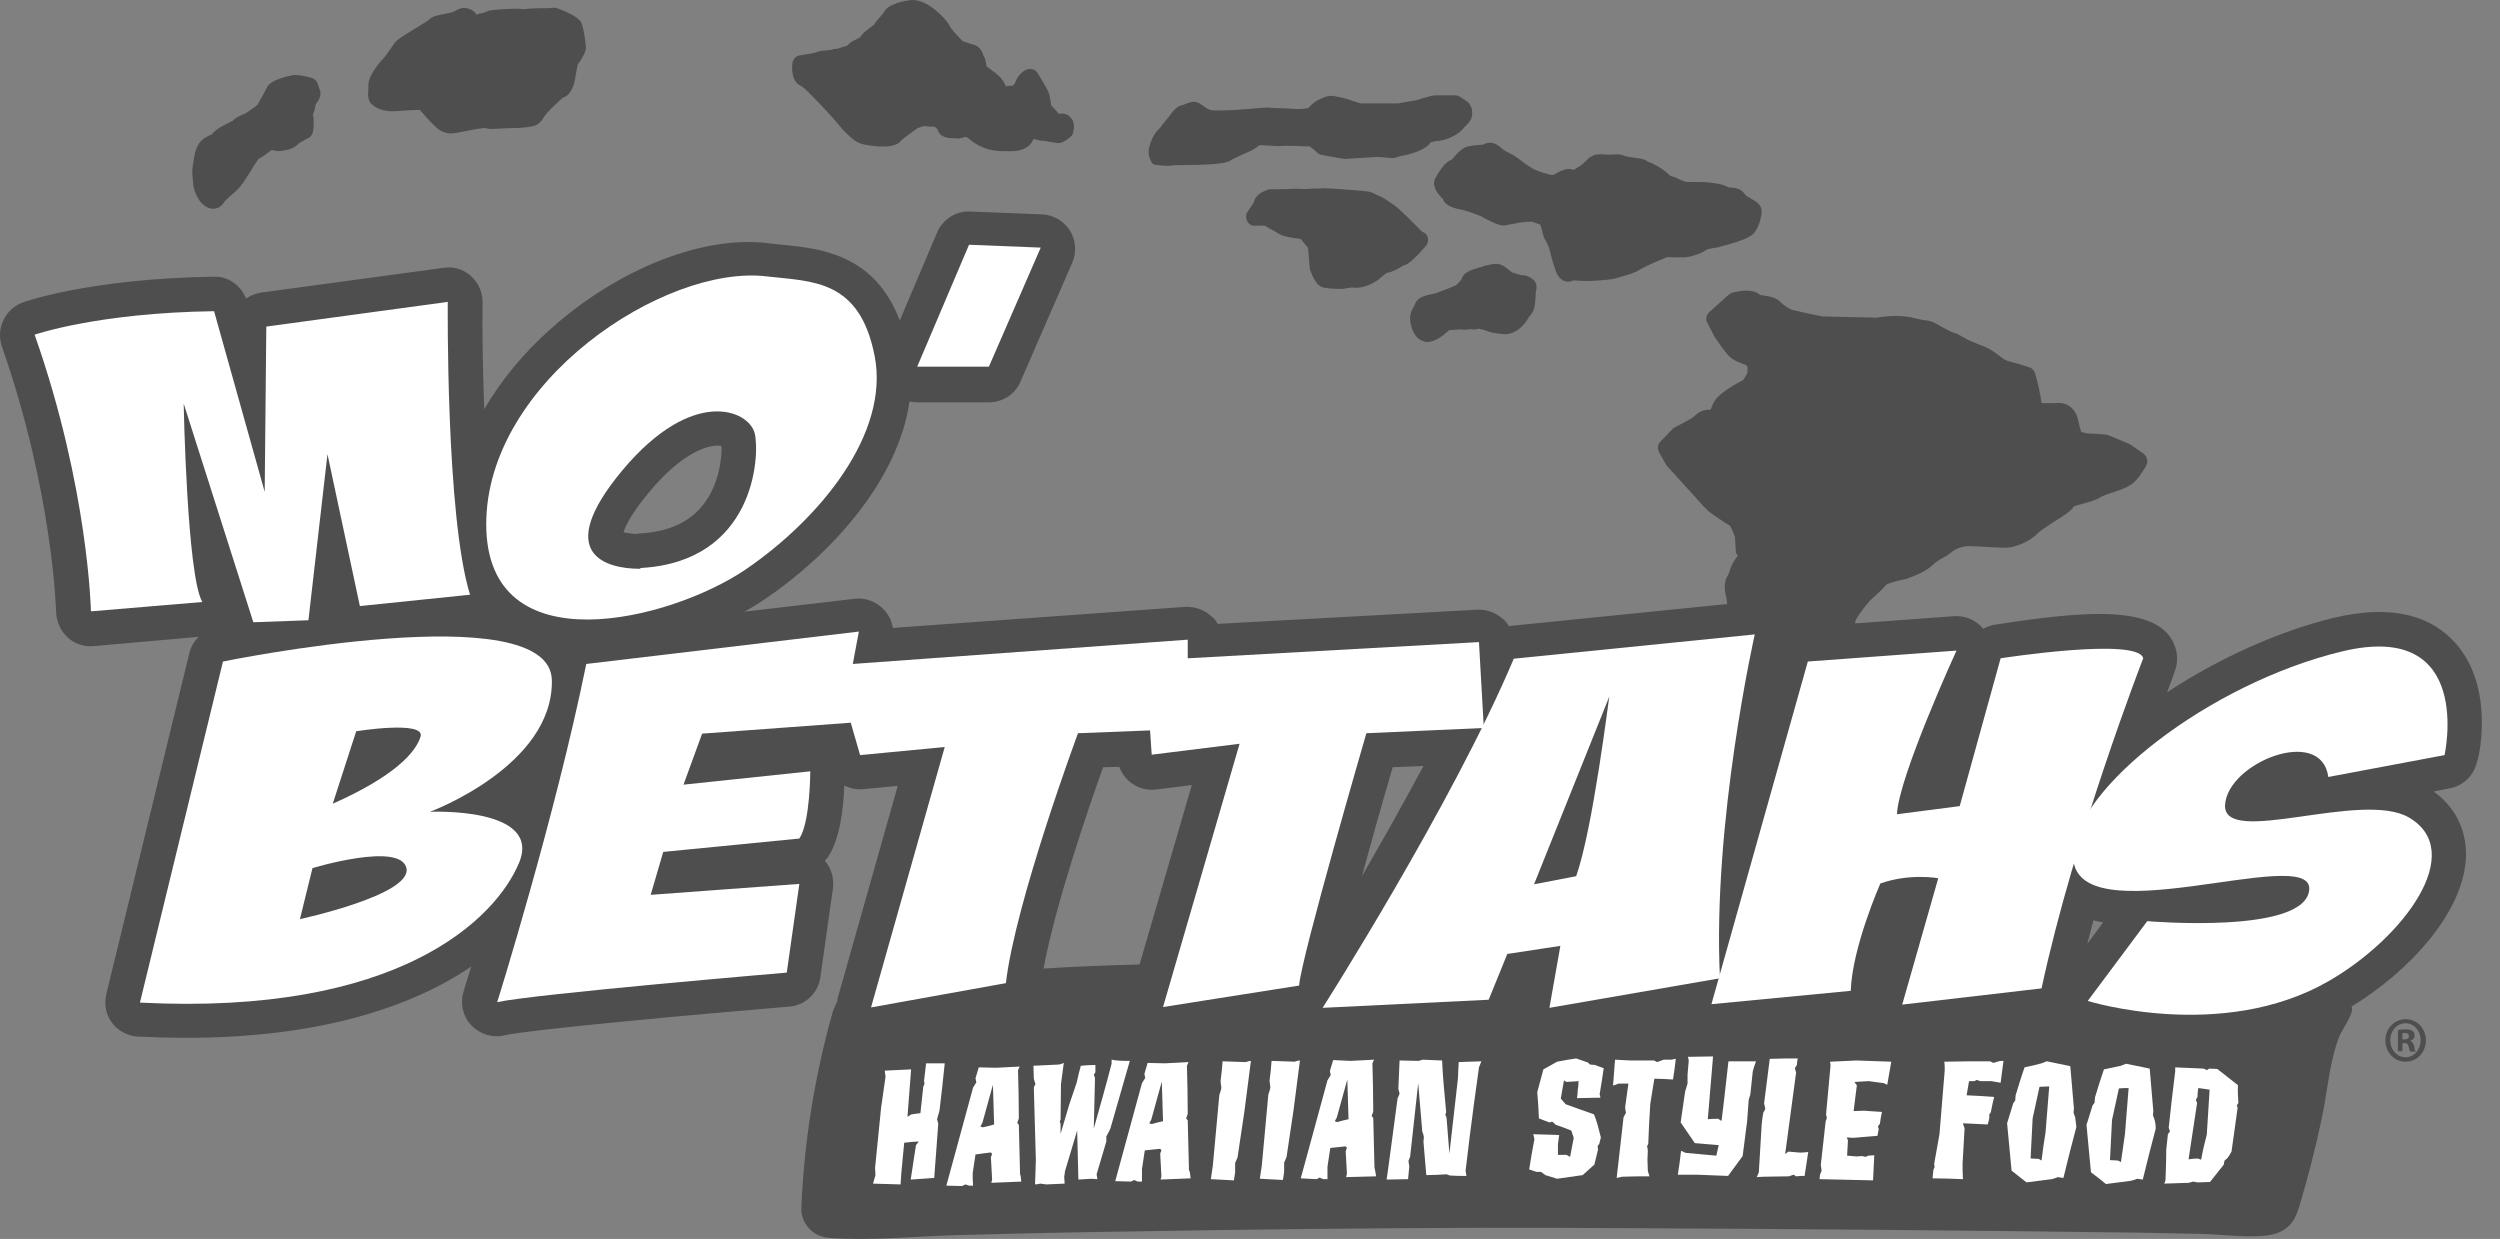
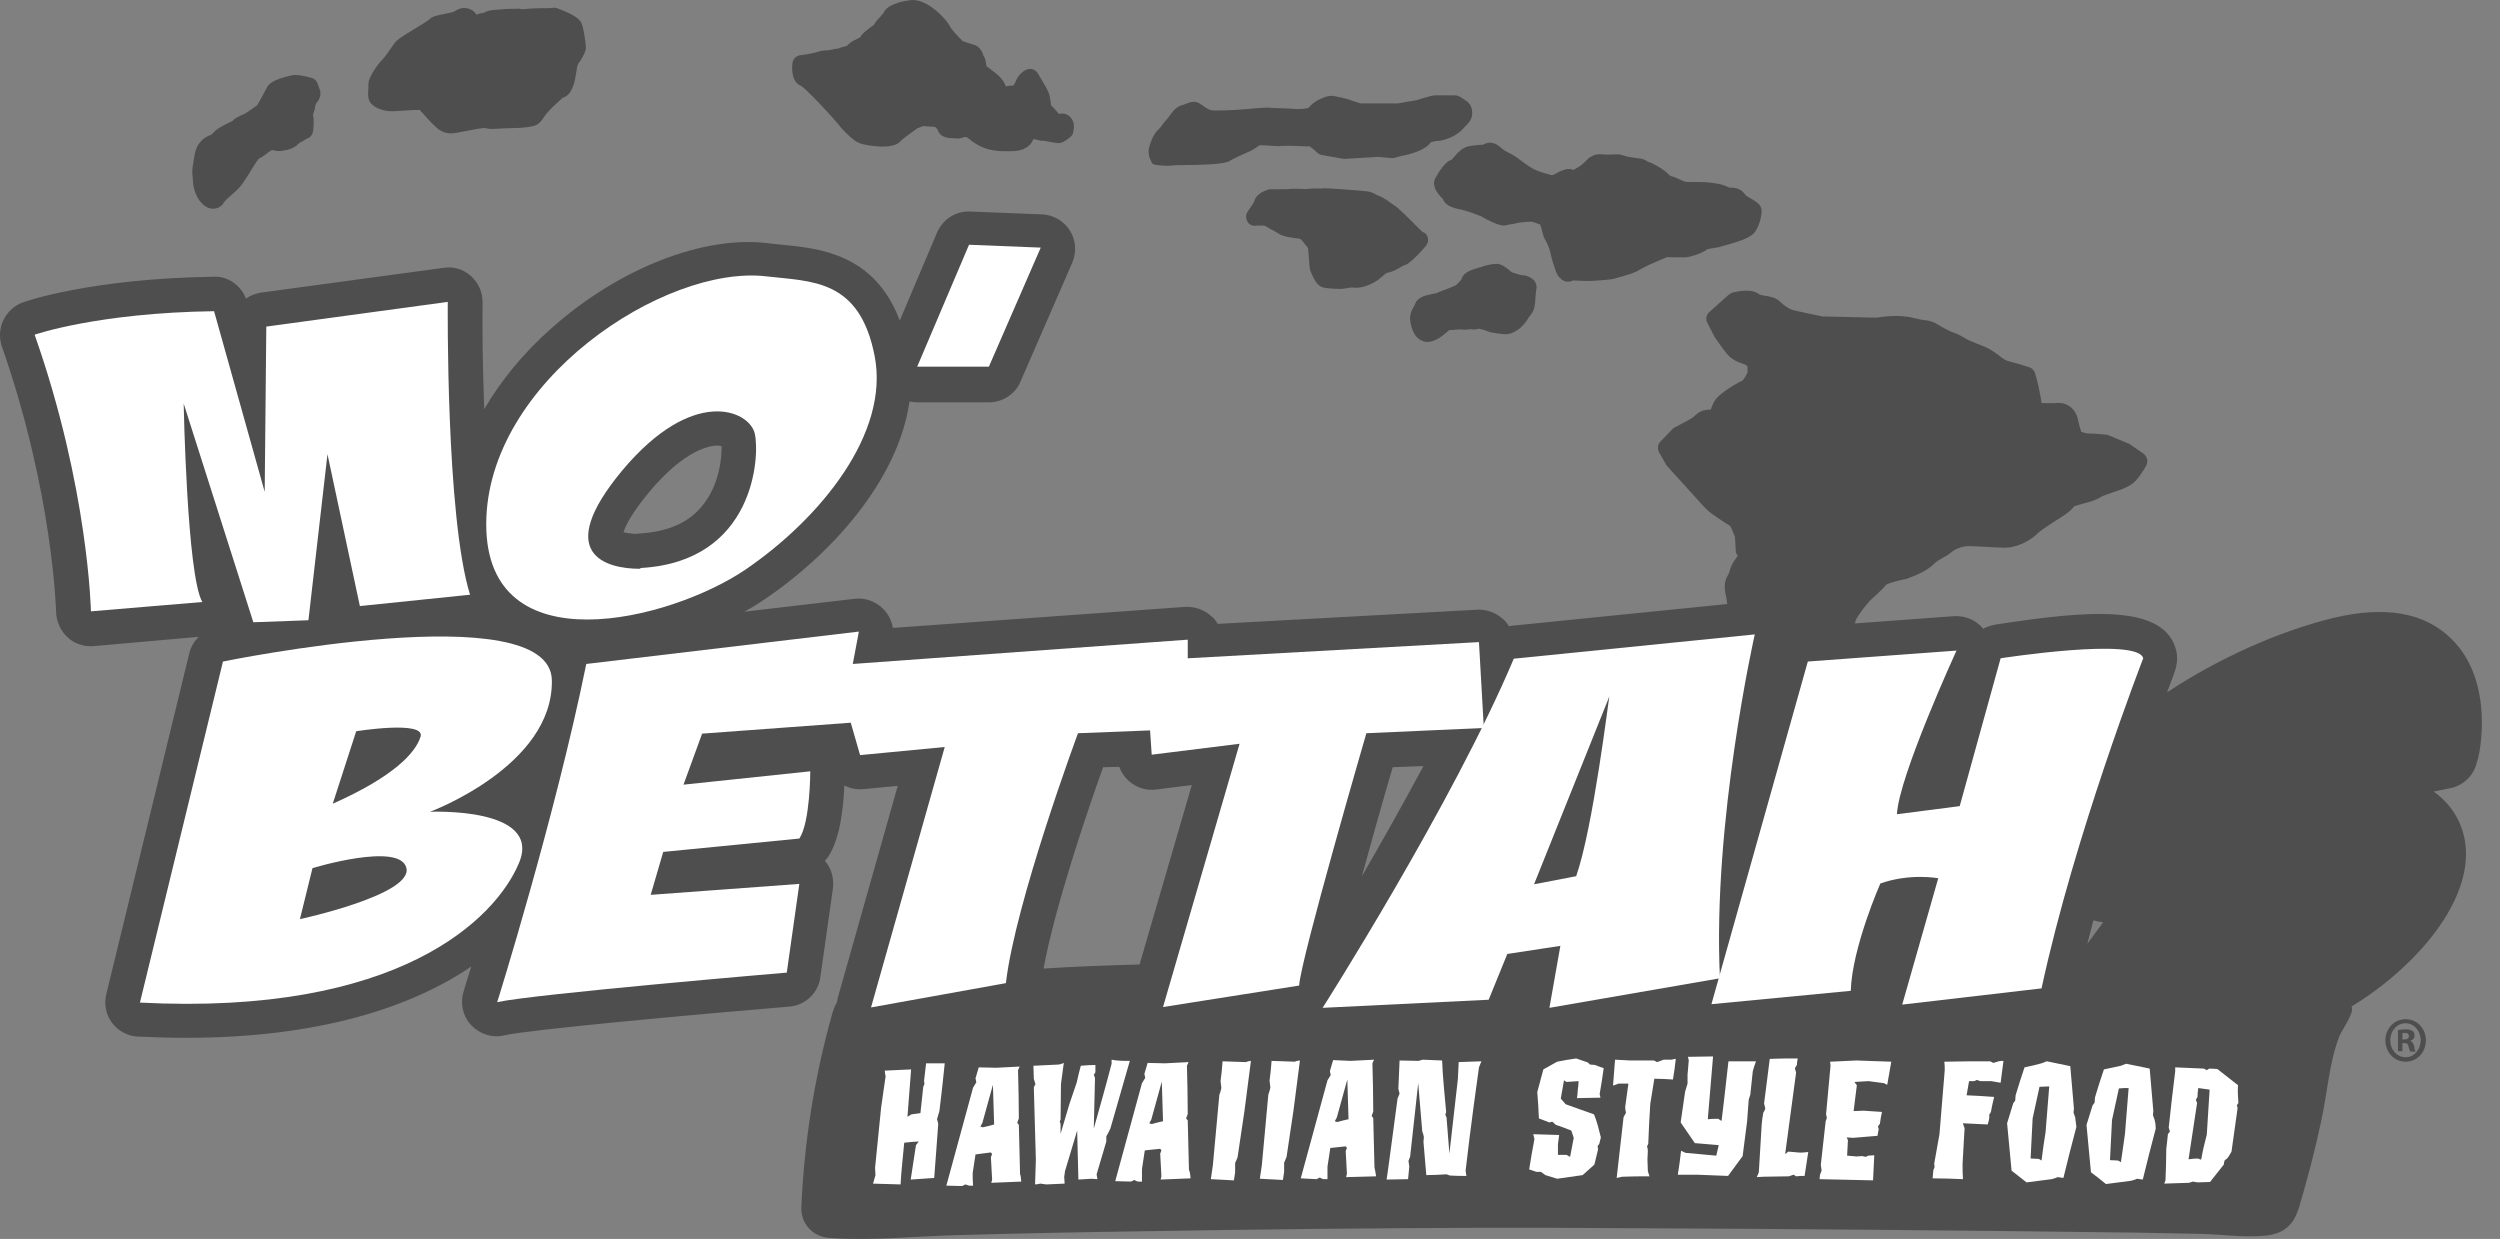
<svg xmlns="http://www.w3.org/2000/svg" width="113" height="56" viewBox="0 0 113 56" fill="none">
  <rect x="0" y="0" width="113" height="56" fill="#808080" stroke="none" />
  <path d="M65.714 7.109C65.677 7.146 65.641 7.201 65.604 7.219C65.183 7.384 64.872 8.098 64.854 8.098C64.725 8.446 64.982 8.739 65.147 8.922C65.183 8.958 65.22 8.995 65.22 8.995C65.33 9.325 65.732 9.416 66.19 9.508L66.245 9.526C66.318 9.544 66.648 9.654 66.922 9.764C67.746 10.24 67.966 10.203 68.057 10.185L68.222 10.148C68.35 10.13 68.497 10.112 68.588 10.075C68.662 10.057 69.028 10.02 69.211 10.02C69.284 10.02 69.449 10.094 69.559 10.13L69.614 10.148C69.65 10.222 69.687 10.368 69.705 10.441L69.742 10.588C69.778 10.734 69.833 10.826 69.888 10.917C69.925 10.991 69.961 11.064 70.016 11.21C70.053 11.338 70.09 11.448 70.108 11.558C70.144 11.723 70.199 11.888 70.291 12.162C70.328 12.29 70.456 12.675 70.822 12.73C70.84 12.73 70.877 12.73 70.895 12.73C70.968 12.73 71.041 12.711 71.115 12.675C71.334 12.693 71.737 12.711 72.012 12.693C72.103 12.693 72.195 12.675 72.286 12.675C72.524 12.656 72.762 12.638 72.945 12.602C73.769 12.382 73.916 12.29 73.971 12.272C74.117 12.181 74.483 11.998 74.483 11.998C74.501 11.979 75.197 11.686 75.325 11.631C75.38 11.613 75.582 11.631 75.692 11.631C75.875 11.631 76.058 11.631 76.186 11.631C76.515 11.595 76.955 11.43 77.174 11.265C77.229 11.247 77.376 11.229 77.467 11.21C77.595 11.192 77.724 11.174 77.797 11.137L77.943 11.1C78.822 10.862 79.152 10.698 79.316 10.496C79.536 10.203 79.627 9.727 79.627 9.544C79.627 9.251 79.371 9.105 79.17 8.995C79.097 8.94 78.932 8.867 78.895 8.812C78.694 8.501 78.383 8.482 78.236 8.482C78.181 8.482 78.145 8.482 78.126 8.464C77.87 8.336 77.724 8.318 77.504 8.281L77.358 8.263C77.138 8.226 76.882 8.226 76.644 8.226C76.497 8.226 76.351 8.226 76.241 8.226C76.131 8.208 76.058 8.171 75.93 8.116C75.82 8.061 75.71 8.006 75.563 7.97C75.49 7.952 75.472 7.933 75.38 7.842C75.289 7.75 75.142 7.64 74.923 7.512C74.721 7.402 74.611 7.347 74.538 7.329C74.501 7.311 74.483 7.311 74.483 7.311C74.355 7.201 74.19 7.164 73.989 7.146C73.916 7.128 73.824 7.128 73.714 7.109C73.513 7.073 73.458 7.055 73.403 7.036C73.367 7.018 73.348 7.018 73.293 7C73.183 6.963 73.055 6.981 72.927 6.981C72.817 6.981 72.671 7 72.506 6.981C72.268 6.963 72.103 6.963 71.939 7.073C71.829 7.109 71.755 7.201 71.682 7.274C71.591 7.366 71.463 7.494 71.225 7.622C71.17 7.659 71.133 7.677 71.115 7.677C71.023 7.64 70.895 7.622 70.749 7.659C70.566 7.714 70.419 7.787 70.291 7.86C70.273 7.878 70.254 7.878 70.236 7.897L70.126 7.915C69.925 7.86 69.54 7.75 69.394 7.677C69.229 7.604 68.954 7.421 68.625 7.164C68.424 7.018 68.277 6.945 68.167 6.89C68.057 6.835 67.984 6.798 67.856 6.688C67.581 6.432 67.307 6.377 67.032 6.542C66.904 6.542 66.739 6.56 66.593 6.579C66.52 6.597 66.446 6.597 66.373 6.615C66.099 6.67 65.879 6.908 65.714 7.109Z" fill="#4E4E4E" />
  <path d="M64.323 15.421C64.377 15.439 64.451 15.458 64.505 15.458C64.743 15.458 65.036 15.329 65.348 15.055C65.384 15.018 65.421 15 65.457 14.963C65.476 14.945 65.494 14.927 65.476 14.927C65.567 14.927 65.659 14.908 65.75 14.908C65.842 14.89 65.933 14.89 65.988 14.89C66.135 14.908 66.263 14.908 66.373 14.89C66.409 14.89 66.446 14.89 66.446 14.872C66.574 14.908 66.684 14.89 66.776 14.872C66.794 14.872 66.849 14.854 66.849 14.854C66.94 14.89 66.995 14.89 67.05 14.908C67.069 14.908 67.105 14.927 67.16 14.945C67.38 15.037 67.563 15.055 67.709 15.073L67.837 15.091C68.112 15.128 68.295 15.11 68.606 14.908C68.844 14.744 69.009 14.506 69.101 14.341C69.156 14.268 69.247 14.176 69.32 14.011C69.394 13.828 69.412 13.334 69.412 13.316C69.412 13.242 69.448 13.041 69.448 13.041C69.467 12.913 69.43 12.785 69.357 12.693C69.32 12.657 69.119 12.437 68.789 12.437C68.753 12.437 68.625 12.4 68.515 12.364L68.332 12.309C68.185 12.181 67.911 11.924 67.636 11.924C67.453 11.924 67.05 12.016 66.959 12.071L66.867 12.089C66.501 12.199 66.135 12.309 66.062 12.62C66.025 12.675 65.952 12.766 65.824 12.876C65.824 12.876 65.824 12.876 65.805 12.895C65.695 12.95 65.329 13.096 65.165 13.151C65.055 13.188 64.981 13.224 64.945 13.242C64.908 13.261 64.853 13.261 64.78 13.279C64.432 13.352 64.066 13.425 63.956 13.755C63.938 13.773 63.938 13.81 63.92 13.828C63.846 13.956 63.718 14.158 63.737 14.451C63.792 14.963 63.993 15.311 64.323 15.421Z" fill="#4E4E4E" />
  <path d="M64.432 11.137C64.542 11.027 64.579 10.844 64.524 10.697C64.487 10.588 64.396 10.514 64.286 10.478C63.993 10.185 63.297 9.471 63.059 9.306L62.895 9.196C62.693 9.05 62.492 8.903 62.272 8.83C62.217 8.812 62.199 8.793 62.162 8.775C62.034 8.702 61.906 8.647 61.595 8.629L61.375 8.61C60.02 8.501 59.837 8.501 59.727 8.519C59.691 8.519 59.618 8.519 59.544 8.519C59.398 8.519 59.27 8.519 59.123 8.537C59.014 8.555 58.885 8.537 58.757 8.537C58.574 8.537 58.446 8.519 58.336 8.537C58.245 8.555 57.787 8.555 57.421 8.555C57.384 8.555 57.348 8.555 57.311 8.574C57.146 8.629 56.762 8.775 56.688 9.105C56.67 9.16 56.524 9.379 56.396 9.562C56.304 9.691 56.304 9.855 56.377 10.002C56.45 10.148 56.597 10.221 56.762 10.203C56.926 10.185 57.128 10.203 57.164 10.203C57.238 10.24 57.311 10.276 57.384 10.331C57.494 10.386 57.641 10.459 57.805 10.569C58.025 10.697 58.318 10.734 58.574 10.771C58.647 10.771 58.739 10.789 58.794 10.807C58.831 10.844 58.867 10.899 58.904 10.935C58.959 11.009 59.068 11.137 59.123 11.21C59.142 11.411 59.197 12.089 59.197 12.089C59.197 12.125 59.215 12.162 59.215 12.199C59.453 12.839 59.636 12.931 59.782 12.986C59.947 13.041 60.405 13.059 60.588 13.059C60.698 13.059 60.808 13.041 60.899 13.022C61.009 13.004 61.082 12.986 61.192 13.004C61.65 13.041 62.089 12.784 62.254 12.675C62.309 12.638 62.382 12.583 62.437 12.528C62.51 12.455 62.657 12.345 62.712 12.327C62.95 12.29 63.169 12.162 63.352 12.052C63.389 12.034 63.407 12.015 63.444 11.997C63.572 11.979 63.737 11.869 64.085 11.521L64.432 11.137Z" fill="#4E4E4E" />
  <path d="M52.258 7.457C52.423 7.476 52.624 7.494 52.789 7.494C52.862 7.494 52.935 7.494 52.99 7.476C53.027 7.476 53.247 7.457 53.796 7.457C53.869 7.457 55.389 7.457 55.608 7.256C55.718 7.183 56.322 6.908 56.414 6.872C56.579 6.817 56.817 6.652 56.945 6.56C57.055 6.56 57.201 6.579 57.329 6.579C57.549 6.597 57.769 6.615 57.933 6.597C58.135 6.579 58.721 6.597 59.014 6.615C59.087 6.615 59.142 6.615 59.197 6.615C59.27 6.67 59.416 6.78 59.526 6.89C59.581 6.945 59.654 6.981 59.727 7C60.679 7.183 60.753 7.183 60.789 7.183C60.862 7.183 61.631 7.128 62.29 7.091L62.895 7.146C62.95 7.146 63.004 7.146 63.059 7.128L63.316 7.055C63.718 6.981 64.432 6.798 64.67 6.432C64.689 6.414 64.835 6.396 64.908 6.377C65 6.377 65.091 6.359 65.183 6.341C65.458 6.286 65.934 6.084 66.172 5.773C66.208 5.718 66.245 5.7 66.281 5.663C66.373 5.553 66.519 5.425 66.538 5.187C66.574 4.931 66.465 4.73 66.355 4.62C66.336 4.602 66.3 4.583 66.281 4.565L66.007 4.382C65.934 4.345 65.86 4.309 65.787 4.309H64.89C64.744 4.309 64.579 4.364 64.323 4.437C64.213 4.473 64.085 4.51 64.03 4.528C63.48 4.62 63.261 4.656 63.188 4.675C63.114 4.675 62.968 4.675 62.821 4.675C62.693 4.675 62.565 4.675 62.455 4.675H61.503C61.43 4.656 61.32 4.62 61.21 4.583C61.1 4.547 60.991 4.51 60.954 4.492C60.844 4.455 60.441 4.364 60.313 4.345C60.039 4.29 59.801 4.418 59.563 4.528C59.398 4.62 59.233 4.766 59.142 4.876C59.014 4.913 58.812 4.931 58.666 4.931C58.501 4.913 58.245 4.913 57.988 4.894C57.787 4.894 57.512 4.876 57.457 4.876C57.274 4.84 56.743 4.894 56.359 4.931C55.7 4.986 54.858 5.023 54.693 4.968C54.528 4.894 54.4 4.803 54.327 4.748C54.254 4.693 54.199 4.656 54.144 4.638C53.942 4.547 53.759 4.638 53.594 4.693C53.54 4.711 53.503 4.748 53.448 4.748C53.173 4.803 52.99 5.059 52.844 5.261C52.826 5.297 52.807 5.315 52.807 5.315C52.752 5.37 52.697 5.444 52.588 5.572C52.533 5.645 52.423 5.81 52.368 5.846C52.313 5.901 52.112 6.066 51.947 6.634C51.874 6.908 51.947 7.146 52.038 7.293C52.038 7.384 52.148 7.439 52.258 7.457Z" fill="#4E4E4E" />
  <path d="M36.221 3.887C36.496 4.07 37.667 5.333 37.869 5.59C38.089 5.883 38.418 6.194 38.619 6.34C38.857 6.523 39.169 6.56 39.48 6.597C39.919 6.652 40.505 6.652 40.725 6.359C40.798 6.285 41.164 6.011 41.475 5.791C41.585 5.755 41.695 5.7 41.768 5.7C41.823 5.7 41.896 5.718 41.988 5.718C42.061 5.718 42.171 5.736 42.263 5.736C42.281 5.755 42.299 5.773 42.318 5.791C42.336 5.809 42.391 5.864 42.372 5.828C42.464 6.249 42.94 6.249 43.123 6.249H43.16C43.288 6.285 43.416 6.249 43.544 6.212C43.562 6.212 43.599 6.194 43.617 6.194C43.636 6.194 43.672 6.194 43.691 6.194C43.709 6.212 43.727 6.212 43.745 6.231C43.928 6.395 44.313 6.67 44.734 6.761C45.045 6.835 45.247 6.835 45.558 6.835C45.869 6.835 46.199 6.835 46.492 6.597C46.601 6.505 46.675 6.377 46.711 6.285C46.748 6.285 46.766 6.304 46.803 6.304C47.022 6.359 47.114 6.377 47.151 6.359C47.206 6.359 47.334 6.395 47.462 6.414C47.645 6.45 47.81 6.468 47.828 6.468C47.956 6.468 48.084 6.432 48.359 6.212C48.432 6.157 48.487 6.084 48.505 5.993C48.542 5.864 48.597 5.553 48.414 5.333C48.286 5.169 48.084 5.095 47.864 5.15C47.828 5.114 47.791 5.059 47.755 5.022C47.7 4.967 47.645 4.912 47.608 4.857C47.572 4.821 47.535 4.803 47.517 4.766C47.517 4.748 47.498 4.711 47.498 4.656C47.48 4.565 47.48 4.491 47.462 4.455C47.444 4.272 47.407 4.18 47.279 3.942L46.913 3.32C46.803 3.137 46.583 3.063 46.382 3.155C46.327 3.173 46.034 3.338 45.906 3.686C45.869 3.777 45.851 3.796 45.796 3.869C45.778 3.869 45.759 3.869 45.741 3.869C45.631 3.869 45.539 3.887 45.466 3.905C45.393 3.722 45.283 3.521 44.972 3.283C44.807 3.155 44.679 3.063 44.587 2.99C44.551 2.716 44.514 2.587 44.459 2.532C44.423 2.423 44.331 2.093 44.002 2.02C43.947 2.002 43.709 1.928 43.507 1.855C43.233 1.58 42.977 1.288 42.94 1.196C42.793 0.885 41.915 -0.085 41.146 0.006C40.908 0.043 40.102 0.153 39.919 0.61C39.883 0.647 39.828 0.702 39.791 0.757C39.663 0.885 39.571 0.995 39.517 1.105C39.48 1.141 39.425 1.178 39.352 1.233C39.15 1.379 38.967 1.526 38.876 1.69C38.839 1.709 38.766 1.745 38.729 1.764C38.583 1.837 38.418 1.91 38.308 2.056C38.272 2.075 38.198 2.093 38.143 2.111C38.052 2.13 37.96 2.166 37.924 2.185C37.905 2.185 37.869 2.185 37.85 2.203C37.777 2.203 37.667 2.221 37.539 2.258C37.521 2.258 37.448 2.258 37.393 2.276C37.265 2.276 37.063 2.294 36.88 2.368C36.77 2.404 36.441 2.459 36.184 2.496C35.983 2.514 35.837 2.679 35.818 2.862C35.782 3.118 35.782 3.722 36.221 3.887Z" fill="#4E4E4E" />
  <path d="M17.584 5.022C17.713 5.04 17.896 5.022 18.207 5.004C18.427 4.985 18.811 4.967 18.976 4.967C19.012 5.022 19.067 5.077 19.122 5.132C19.232 5.26 19.36 5.407 19.488 5.535L19.562 5.608C19.781 5.828 20.001 6.029 20.386 6.029C20.514 6.029 20.733 5.992 21.081 5.919C21.337 5.864 21.832 5.773 21.923 5.791C22.143 5.846 22.344 5.828 22.619 5.809C22.765 5.809 22.93 5.791 23.113 5.791C23.663 5.791 23.937 5.736 24.102 5.699C24.34 5.645 24.468 5.48 24.596 5.278C24.669 5.169 24.761 5.059 24.871 4.949C25.164 4.656 25.42 4.436 25.438 4.418C25.841 4.308 25.969 3.741 26.006 3.503L26.042 3.301C26.061 3.155 26.097 2.935 26.134 2.88C26.299 2.679 26.445 2.368 26.445 2.331C26.482 2.258 26.482 2.184 26.482 2.111C26.463 1.892 26.39 1.324 26.299 1.086C26.262 0.976 26.152 0.72 25.182 0.372C25.127 0.354 25.054 0.335 24.999 0.354C24.889 0.372 24.651 0.372 24.413 0.372C24.157 0.372 23.882 0.39 23.736 0.409C23.644 0.427 23.553 0.409 23.424 0.39C23.26 0.409 23.058 0.39 22.82 0.409L22.637 0.427C22.308 0.445 22.051 0.464 21.887 0.573C21.868 0.573 21.832 0.573 21.813 0.592C21.759 0.592 21.649 0.61 21.539 0.665C21.484 0.573 21.392 0.464 21.228 0.409C20.99 0.317 20.788 0.354 20.532 0.519C20.459 0.555 20.221 0.61 20.093 0.628C19.745 0.702 19.525 0.738 19.397 0.885C19.342 0.94 19.031 1.123 18.829 1.251C18.134 1.672 17.932 1.8 17.823 1.965C17.566 2.331 17.401 2.569 17.328 2.642C17.255 2.715 16.651 3.374 16.651 3.832C16.651 3.887 16.651 3.96 16.651 4.015C16.633 4.217 16.614 4.418 16.724 4.619C16.87 4.821 17.163 4.985 17.584 5.022Z" fill="#4E4E4E" />
  <path d="M9.493 9.416C9.547 9.434 9.584 9.434 9.639 9.434C9.822 9.434 10.005 9.342 10.115 9.159C10.17 9.068 10.316 8.94 10.444 8.83C10.628 8.665 10.829 8.5 10.975 8.281C11.049 8.171 11.14 8.024 11.25 7.86C11.378 7.64 11.634 7.237 11.689 7.182C11.799 7.127 11.946 7.036 12.074 6.926C12.129 6.889 12.22 6.816 12.294 6.779C12.385 6.798 12.531 6.853 12.751 6.816C12.971 6.779 13.264 6.743 13.502 6.487C13.538 6.45 13.63 6.413 13.685 6.377C13.758 6.34 13.813 6.303 13.868 6.267C13.905 6.249 13.941 6.249 13.96 6.23C14.161 6.102 14.161 5.901 14.179 5.626C14.179 5.406 14.179 5.297 14.143 5.187C14.216 5.004 14.252 4.857 14.252 4.766C14.271 4.729 14.289 4.692 14.289 4.674C14.381 4.583 14.435 4.454 14.454 4.4C14.49 4.308 14.49 4.198 14.472 4.107L14.362 3.795C14.326 3.667 14.216 3.557 14.088 3.521C13.483 3.356 13.3 3.393 13.245 3.393C12.275 3.594 12.147 3.832 12.092 3.905C12.074 3.942 12.019 4.052 11.946 4.18C11.836 4.381 11.689 4.638 11.634 4.747C11.543 4.821 11.305 4.985 11.085 5.132C10.719 5.278 10.573 5.388 10.518 5.461C10.481 5.48 10.426 5.498 10.371 5.535C10.097 5.663 9.767 5.827 9.584 6.065C9.566 6.084 9.511 6.102 9.474 6.12C9.255 6.212 8.907 6.395 8.797 6.999C8.779 7.146 8.742 7.255 8.742 7.347C8.687 7.64 8.669 7.713 8.724 8.189C8.724 8.665 9.035 9.306 9.493 9.416Z" fill="#4E4E4E" />
  <path d="M110.804 28.876C109.596 27.686 107.82 27.375 105.495 27.924C103.006 28.528 100.278 29.755 97.953 31.293C98.172 30.707 98.301 30.359 98.301 30.341C98.41 30.048 98.429 29.736 98.374 29.444C97.88 27.228 94.218 27.613 90.172 28.235C89.989 28.272 89.806 28.327 89.641 28.418C89.33 28.034 88.818 27.814 88.323 27.851L83.838 28.18C83.856 28.125 83.875 28.089 83.875 28.052C83.911 27.924 84.222 27.485 84.515 27.155C84.625 27.064 85.138 26.588 85.266 26.423C85.358 26.368 85.76 26.24 86.163 26.167C86.255 26.13 87.005 25.892 87.371 25.526C87.518 25.379 87.683 25.288 87.847 25.196C87.994 25.123 88.122 25.032 88.232 24.94C88.378 24.812 88.708 24.684 88.982 24.684C89.165 24.684 89.477 24.702 89.788 24.72C90.117 24.739 90.429 24.757 90.63 24.757C91.124 24.757 91.765 24.464 92.131 24.08C92.223 23.988 92.57 23.768 92.808 23.604C93.376 23.256 93.632 23.073 93.742 22.89C93.834 22.853 94.017 22.798 94.163 22.762C94.438 22.688 94.731 22.615 94.951 22.468C95.079 22.395 95.298 22.322 95.518 22.249C95.902 22.121 96.287 21.993 96.525 21.736C96.836 21.388 97.001 21.059 97.019 21.022C97.111 20.839 97.037 20.619 96.891 20.51L96.287 20.089C96.269 20.07 96.232 20.052 96.214 20.052L95.335 19.686C95.298 19.668 95.262 19.668 95.225 19.649C95.207 19.649 94.713 19.594 94.401 19.594C94.31 19.594 94.182 19.558 94.072 19.521C94.035 19.411 93.98 19.228 93.925 18.972C93.852 18.624 93.669 18.441 93.522 18.349C93.266 18.185 93.01 18.203 92.882 18.221H92.278C92.259 18.093 92.241 17.947 92.204 17.782C92.131 17.343 91.985 16.885 91.985 16.866C91.948 16.757 91.857 16.647 91.747 16.61C91.728 16.61 91.399 16.482 90.886 16.354C90.648 16.299 90.557 16.226 90.392 16.098C90.3 16.024 90.191 15.951 90.062 15.86C89.843 15.713 89.587 15.622 89.349 15.53C89.129 15.439 88.927 15.365 88.763 15.255C88.543 15.127 88.433 15.072 88.305 15.036C88.195 14.999 88.067 14.944 87.774 14.78C87.371 14.523 87.207 14.487 86.95 14.468C86.859 14.45 86.731 14.432 86.511 14.377C85.852 14.194 85.028 14.322 84.827 14.358L82.373 14.303C82.172 14.267 81.238 14.066 81.019 14.011C80.891 13.974 80.634 13.809 80.469 13.645C80.286 13.461 80.03 13.406 79.792 13.37C79.701 13.352 79.554 13.333 79.536 13.315C79.188 13.022 78.566 13.168 78.309 13.223C78.254 13.242 78.199 13.278 78.144 13.315L77.266 14.102C77.119 14.23 77.083 14.432 77.174 14.597L77.504 15.237C77.522 15.255 77.797 15.677 78.053 15.988C78.291 16.281 78.584 16.372 78.785 16.445C78.84 16.464 78.895 16.482 78.913 16.5C78.932 16.519 78.968 16.537 78.987 16.574V16.848C78.913 16.995 78.822 17.141 78.767 17.196C78.584 17.288 78.181 17.489 77.76 17.837C77.485 18.056 77.394 18.313 77.339 18.478C77.339 18.496 77.321 18.514 77.321 18.514C76.954 18.514 76.79 18.624 76.607 18.789C76.57 18.825 76.552 18.844 76.497 18.88C76.332 18.99 75.911 19.21 75.691 19.32C75.655 19.338 75.6 19.375 75.582 19.411L75.051 19.96C74.922 20.089 74.904 20.29 74.996 20.455L75.307 21.004C75.325 21.022 75.344 21.059 75.362 21.077L76.625 22.468C76.698 22.56 77.083 22.981 77.229 23.109C77.376 23.237 77.98 23.64 78.199 23.768C78.254 23.86 78.346 24.061 78.419 24.263L78.456 24.867C78.456 24.977 78.474 25.032 78.547 25.105C78.547 25.105 78.547 25.141 78.492 25.196C78.291 25.471 78.218 25.654 78.181 25.8C78.163 25.892 78.126 25.947 78.09 26.02C77.888 26.35 77.961 26.716 78.035 27.045C78.053 27.119 78.053 27.21 78.071 27.302L68.277 28.29C68.259 28.29 68.222 28.308 68.204 28.308C68.13 28.18 68.039 28.052 67.911 27.961C67.6 27.686 67.197 27.54 66.776 27.558L55.041 28.199C54.968 28.07 54.876 27.942 54.748 27.851C54.437 27.558 53.997 27.412 53.576 27.43L40.358 28.382C40.303 28.07 40.175 27.796 39.956 27.558C39.608 27.192 39.132 27.009 38.638 27.064L33.64 27.649C33.987 27.466 34.299 27.265 34.573 27.082C37.502 25.105 40.596 21.755 41.109 18.148C41.219 18.166 41.347 18.185 41.457 18.185H44.697C45.32 18.185 45.887 17.819 46.125 17.251L48.468 11.869C48.67 11.393 48.633 10.862 48.359 10.422C48.084 9.983 47.608 9.708 47.096 9.69L43.855 9.562C43.214 9.525 42.61 9.91 42.354 10.514L40.67 14.487C39.535 11.484 37.063 11.228 35.361 11.063C35.178 11.045 34.994 11.027 34.83 11.008C31.864 10.587 27.965 12.125 24.907 14.853C23.644 15.97 22.637 17.214 21.887 18.496C21.813 16.537 21.795 14.725 21.813 13.663C21.813 13.205 21.63 12.784 21.282 12.473C20.934 12.162 20.495 12.033 20.038 12.107L11.818 13.223C11.561 13.26 11.323 13.352 11.122 13.498C10.884 12.894 10.298 12.473 9.657 12.509C4.202 12.583 1.181 13.608 1.053 13.663C0.668 13.791 0.339 14.084 0.156 14.468C-0.027 14.834 -0.046 15.274 0.083 15.658C2.389 22.23 2.536 27.613 2.536 27.668C2.554 28.107 2.737 28.51 3.048 28.803C3.36 29.096 3.799 29.242 4.22 29.206L8.98 28.785C8.779 28.986 8.632 29.224 8.559 29.517L4.806 44.931C4.696 45.389 4.788 45.865 5.062 46.231C5.337 46.597 5.776 46.835 6.234 46.854C6.984 46.89 7.717 46.909 8.412 46.909C14.362 46.909 18.555 45.554 21.301 43.687C21.081 44.382 20.953 44.803 20.953 44.822C20.788 45.352 20.916 45.938 21.301 46.341C21.685 46.744 22.253 46.927 22.784 46.799C23.9 46.542 31.278 45.865 35.672 45.499C36.404 45.444 36.99 44.877 37.081 44.163L37.649 40.153C37.704 39.696 37.576 39.238 37.283 38.908C37.319 38.853 37.374 38.817 37.411 38.762C37.96 37.956 38.125 36.565 38.162 35.503C38.418 35.631 38.711 35.705 39.022 35.668L40.578 35.522L37.869 45.096C37.85 45.169 37.85 45.224 37.832 45.298C37.722 45.481 37.649 45.7 37.594 45.902C36.807 48.721 36.349 51.632 36.221 54.561C36.184 55.293 36.734 55.898 37.466 55.952C39.425 56.099 41.512 55.861 43.416 55.824C46.015 55.751 48.633 55.696 51.233 55.66C56.505 55.568 61.796 55.513 67.069 55.495C69.156 55.495 71.243 55.495 73.33 55.513C77.119 55.531 80.909 55.55 84.698 55.586C88.653 55.623 92.589 55.66 96.525 55.714C97.495 55.733 98.465 55.751 99.417 55.769C100.369 55.788 101.321 55.934 102.273 55.861C102.877 55.824 103.299 55.641 103.591 55.257C103.738 55.074 103.829 54.836 103.921 54.561C104.305 53.261 104.653 51.943 104.928 50.625C105.202 49.38 105.276 48.044 105.733 46.854C105.843 46.561 106.411 45.81 106.301 45.517C106.301 45.499 106.283 45.499 106.283 45.499C108.827 43.961 111.445 41.215 111.464 38.615C111.464 37.462 110.951 36.455 109.999 35.778L110.731 35.631C111.335 35.522 111.83 35.046 111.958 34.441C112.104 34.094 112.763 30.798 110.804 28.876ZM31.809 22.78C31.186 23.604 30.216 24.043 28.88 24.116C28.807 24.116 28.752 24.134 28.697 24.134C28.477 24.116 28.294 24.08 28.184 24.061C28.257 23.805 28.514 23.237 29.337 22.249C30.93 20.327 32.175 20.052 32.614 20.162C32.633 20.693 32.505 21.883 31.809 22.78ZM94.621 41.6C94.767 41.636 94.914 41.673 95.06 41.691L94.346 42.661C94.438 42.313 94.529 41.966 94.621 41.6ZM62.95 34.679L64.341 34.624C63.407 36.364 62.437 38.085 61.558 39.604C61.979 38.066 62.455 36.364 62.95 34.679ZM50.592 34.661C50.684 34.917 50.849 35.155 51.068 35.339C51.398 35.613 51.819 35.741 52.258 35.686L53.869 35.485L51.508 43.595C50.061 43.632 48.615 43.687 47.169 43.778C47.681 40.977 49.164 36.62 49.86 34.679L50.592 34.661Z" fill="#4E4E4E" />
  <path d="M42.226 53.243C41.878 53.262 41.512 53.298 41.164 53.317C41.237 52.804 41.328 52.273 41.402 51.761C41.438 51.706 41.493 51.651 41.53 51.596C41.42 51.596 41.328 51.614 41.219 51.614C41.109 51.632 40.981 51.632 40.871 51.651C40.834 52.09 40.779 52.529 40.743 52.987C40.724 53.17 40.724 53.353 40.706 53.536C40.285 53.518 39.882 53.518 39.461 53.5C39.498 53.372 39.534 53.243 39.571 53.115C39.571 53.005 39.553 52.896 39.553 52.786C39.644 51.87 39.736 50.973 39.827 50.058C39.901 49.582 39.956 49.124 40.029 48.648C40.01 48.557 39.992 48.465 39.992 48.392C40.395 48.374 40.779 48.355 41.182 48.337C41.127 49.051 41.072 49.765 41.017 50.479C41.072 50.442 41.145 50.406 41.2 50.369C41.328 50.351 41.457 50.333 41.603 50.314C41.64 49.911 41.695 49.527 41.731 49.124C41.75 49.088 41.768 49.033 41.786 48.996C41.786 48.941 41.768 48.905 41.768 48.85C41.804 48.593 41.823 48.319 41.859 48.062C42.134 48.062 42.427 48.062 42.702 48.062C42.628 48.776 42.555 49.49 42.464 50.204C42.427 50.333 42.39 50.461 42.354 50.589C42.372 50.662 42.39 50.717 42.409 50.79C42.354 51.632 42.281 52.438 42.226 53.243Z" fill="white" />
  <path d="M46.162 53.408C45.704 53.426 45.265 53.444 44.807 53.463C44.825 53.408 44.825 53.371 44.844 53.316C44.825 52.987 44.807 52.639 44.789 52.309C44.807 52.254 44.825 52.2 44.844 52.163C44.825 52.145 44.807 52.108 44.789 52.09C44.551 52.126 44.313 52.145 44.093 52.181C44.056 52.456 44.002 52.749 43.965 53.023C43.965 53.206 43.965 53.408 43.983 53.591C43.928 53.591 43.855 53.591 43.8 53.591C43.745 53.572 43.69 53.554 43.635 53.536C43.58 53.554 43.544 53.591 43.489 53.609C43.251 53.609 43.013 53.591 42.775 53.591C43.178 52.108 43.58 50.643 43.983 49.16C44.038 49.087 44.075 48.996 44.13 48.922C44.111 48.868 44.111 48.794 44.093 48.739C44.148 48.575 44.185 48.41 44.239 48.245C44.496 48.245 44.77 48.263 45.027 48.263C45.374 48.245 45.741 48.227 46.089 48.209C46.07 48.263 46.034 48.318 46.015 48.373C46.034 49.105 46.052 49.819 46.052 50.552C46.034 50.625 45.997 50.68 45.979 50.753C45.997 50.79 46.034 50.808 46.052 50.845C46.07 51.595 46.089 52.328 46.107 53.078C46.143 53.133 46.143 53.261 46.162 53.408ZM44.935 50.826C44.917 50.222 44.898 49.636 44.88 49.032C44.715 49.6 44.569 50.186 44.404 50.753C44.368 50.808 44.349 50.863 44.313 50.918C44.349 50.936 44.386 50.936 44.422 50.955C44.587 50.918 44.752 50.881 44.935 50.826Z" fill="white" />
  <path d="M51.068 47.952C50.775 48.978 50.482 49.984 50.189 51.01C50.134 51.12 50.08 51.248 50.006 51.358C50.006 51.431 50.006 51.522 50.006 51.596C49.86 52.09 49.713 52.584 49.567 53.078C49.585 53.152 49.585 53.225 49.603 53.298C49.512 53.298 49.42 53.28 49.329 53.28C49.127 53.298 48.944 53.298 48.743 53.316C48.725 52.584 48.706 51.834 48.688 51.101C48.505 51.705 48.322 52.328 48.139 52.932C48.121 53.023 48.121 53.115 48.102 53.188C48.102 53.298 48.121 53.39 48.121 53.499C47.846 53.518 47.571 53.518 47.297 53.536C47.205 53.518 47.114 53.518 47.022 53.499C46.949 53.518 46.858 53.536 46.784 53.536C46.803 53.17 46.803 52.785 46.821 52.419C46.784 51.339 46.766 50.241 46.729 49.161C46.748 49.106 46.766 49.051 46.803 49.014C46.784 48.923 46.748 48.849 46.729 48.758C46.729 48.556 46.711 48.373 46.711 48.172C47.095 48.154 47.48 48.136 47.864 48.117C47.938 48.099 48.011 48.081 48.084 48.044C48.047 48.355 47.992 48.685 47.956 48.996C47.956 49.527 47.938 50.076 47.938 50.607C47.919 50.644 47.901 50.68 47.901 50.699C47.919 50.735 47.938 50.79 47.938 50.827C47.938 50.973 47.938 51.101 47.938 51.248C48.066 50.79 48.212 50.351 48.34 49.893C48.45 49.563 48.56 49.252 48.67 48.923C48.725 48.666 48.78 48.428 48.853 48.172C49.073 48.154 49.292 48.136 49.512 48.136C49.512 48.245 49.512 48.355 49.512 48.465C49.494 48.502 49.475 48.538 49.439 48.575C49.457 48.63 49.475 48.666 49.494 48.721C49.475 49.49 49.457 50.241 49.439 51.01C49.713 50.039 49.988 49.069 50.244 48.081C50.244 48.026 50.244 47.952 50.244 47.898C50.501 47.952 50.794 47.952 51.068 47.952Z" fill="white" />
  <path d="M53.814 53.261C53.356 53.279 52.917 53.298 52.459 53.316C52.478 53.261 52.478 53.224 52.496 53.169C52.478 52.822 52.459 52.492 52.441 52.144C52.459 52.089 52.478 52.034 52.496 51.998C52.478 51.98 52.459 51.943 52.441 51.925C52.203 51.943 51.965 51.98 51.745 51.998C51.709 52.272 51.654 52.565 51.617 52.84C51.617 53.023 51.617 53.224 51.617 53.407C51.562 53.407 51.489 53.407 51.434 53.407C51.379 53.389 51.324 53.371 51.269 53.334C51.215 53.352 51.178 53.389 51.123 53.407C50.885 53.407 50.647 53.389 50.409 53.389C50.812 51.906 51.215 50.442 51.617 48.959C51.672 48.886 51.709 48.794 51.764 48.721C51.745 48.666 51.745 48.593 51.727 48.538C51.782 48.373 51.819 48.208 51.873 48.044C52.13 48.044 52.404 48.062 52.661 48.062C53.009 48.043 53.375 48.025 53.722 48.007C53.704 48.062 53.668 48.117 53.649 48.172C53.668 48.904 53.686 49.618 53.686 50.35C53.668 50.423 53.631 50.478 53.613 50.551C53.631 50.588 53.668 50.606 53.686 50.643C53.704 51.394 53.722 52.144 53.741 52.877C53.796 52.986 53.796 53.114 53.814 53.261ZM52.569 50.68C52.551 50.075 52.533 49.49 52.514 48.886C52.349 49.453 52.203 50.039 52.038 50.606C52.002 50.661 51.983 50.716 51.947 50.771C51.983 50.789 52.02 50.789 52.057 50.808C52.24 50.753 52.404 50.716 52.569 50.68Z" fill="white" />
  <path d="M56.542 47.952C56.45 48.703 56.341 49.472 56.249 50.222C56.139 50.918 56.048 51.614 55.938 52.309C55.901 52.401 55.865 52.492 55.828 52.566C55.828 52.712 55.828 52.84 55.828 52.987C55.81 53.115 55.791 53.225 55.773 53.353C55.425 53.334 55.077 53.316 54.73 53.298C54.766 53.096 54.785 52.877 54.821 52.675C54.913 51.614 55.023 50.552 55.114 49.49C55.151 49.38 55.187 49.289 55.206 49.179C55.187 49.069 55.187 48.959 55.169 48.867C55.206 48.575 55.242 48.282 55.261 47.971C55.608 47.989 55.956 47.989 56.304 48.007C56.414 47.971 56.487 47.952 56.542 47.952Z" fill="white" />
  <path d="M58.757 47.934C58.666 48.684 58.556 49.453 58.464 50.204C58.354 50.899 58.263 51.595 58.153 52.291C58.116 52.382 58.08 52.474 58.043 52.547C58.043 52.694 58.043 52.822 58.043 52.968C58.025 53.096 58.007 53.206 57.988 53.334C57.64 53.316 57.292 53.298 56.945 53.279C56.981 53.078 57 52.858 57.036 52.657C57.128 51.595 57.238 50.533 57.329 49.471C57.366 49.362 57.402 49.27 57.421 49.16C57.402 49.05 57.402 48.941 57.384 48.849C57.421 48.556 57.457 48.263 57.475 47.952C57.823 47.97 58.171 47.97 58.519 47.989C58.611 47.952 58.684 47.934 58.757 47.934Z" fill="white" />
  <path d="M62.199 53.17C61.741 53.188 61.302 53.188 60.844 53.206C60.862 53.152 60.862 53.115 60.881 53.06C60.862 52.712 60.844 52.383 60.826 52.035C60.844 51.98 60.862 51.925 60.881 51.888C60.862 51.87 60.844 51.834 60.826 51.815C60.588 51.834 60.35 51.87 60.13 51.888C60.094 52.163 60.039 52.456 60.002 52.731C60.002 52.914 60.002 53.115 60.002 53.298C59.947 53.298 59.874 53.298 59.819 53.298C59.764 53.28 59.709 53.261 59.654 53.225C59.599 53.243 59.563 53.28 59.508 53.298C59.27 53.28 59.032 53.28 58.794 53.261C59.197 51.779 59.599 50.314 60.002 48.831C60.057 48.758 60.094 48.666 60.148 48.593C60.13 48.538 60.13 48.465 60.112 48.41C60.167 48.245 60.203 48.081 60.258 47.916C60.515 47.934 60.789 47.934 61.045 47.952C61.393 47.934 61.76 47.916 62.107 47.898C62.089 47.952 62.052 48.007 62.034 48.062C62.052 48.794 62.071 49.508 62.071 50.241C62.052 50.314 62.016 50.369 61.998 50.442C62.016 50.479 62.052 50.497 62.071 50.534C62.089 51.284 62.107 52.035 62.126 52.767C62.162 52.914 62.181 53.042 62.199 53.17ZM60.954 50.589C60.936 49.984 60.917 49.399 60.899 48.794C60.734 49.362 60.588 49.948 60.423 50.515C60.386 50.57 60.368 50.625 60.332 50.68C60.368 50.699 60.405 50.699 60.441 50.717C60.624 50.662 60.789 50.625 60.954 50.589Z" fill="white" />
  <path d="M66.959 47.971C66.922 48.062 66.885 48.154 66.849 48.245C66.831 48.337 66.831 48.428 66.812 48.52C66.739 49.014 66.684 49.49 66.611 49.984C66.483 50.955 66.355 51.943 66.245 52.914C66.263 52.987 66.263 53.078 66.281 53.152C66.025 53.152 65.787 53.152 65.531 53.133C65.494 53.115 65.439 53.097 65.384 53.078C65.073 53.097 64.78 53.115 64.469 53.115C64.432 52.621 64.377 52.108 64.341 51.614C64.341 51.541 64.359 51.467 64.359 51.394C64.341 51.303 64.323 51.229 64.286 51.138C64.231 50.406 64.158 49.692 64.103 48.959C63.975 50.076 63.865 51.174 63.737 52.291C63.718 52.346 63.682 52.401 63.663 52.474C63.682 52.566 63.682 52.639 63.7 52.731C63.682 52.914 63.663 53.115 63.645 53.298C63.316 53.298 63.004 53.316 62.675 53.316C62.693 53.152 62.73 52.969 62.748 52.804C62.895 51.76 63.023 50.717 63.169 49.655C63.206 49.582 63.224 49.508 63.261 49.435C63.242 49.362 63.224 49.289 63.206 49.216C63.224 48.794 63.242 48.373 63.261 47.934C63.554 47.934 63.828 47.952 64.121 47.952C64.176 47.934 64.249 47.916 64.304 47.898C64.597 47.916 64.89 47.916 65.183 47.934C65.201 48.3 65.22 48.666 65.256 49.051C65.293 49.454 65.329 49.856 65.366 50.259C65.348 50.296 65.348 50.351 65.329 50.387C65.348 50.424 65.366 50.479 65.384 50.515C65.421 51.065 65.476 51.596 65.513 52.145C65.641 51.01 65.769 49.893 65.897 48.758C65.915 48.502 65.915 48.264 65.933 48.007C66.245 47.989 66.593 47.989 66.959 47.971Z" fill="white" />
  <path d="M72.359 51.412C72.341 51.504 72.304 51.614 72.286 51.705C72.268 51.742 72.231 51.76 72.213 51.797C72.213 51.852 72.231 51.907 72.231 51.961C72.176 52.181 72.121 52.419 72.066 52.639C71.883 52.803 71.719 52.95 71.535 53.115C71.151 53.17 70.766 53.225 70.382 53.279C70.199 53.225 70.034 53.17 69.851 53.115C69.778 53.06 69.723 53.023 69.65 52.968C69.577 52.968 69.503 52.968 69.448 52.968C69.339 52.932 69.229 52.895 69.119 52.858C69.192 52.401 69.265 51.943 69.357 51.485C69.339 51.412 69.32 51.339 69.302 51.266C69.686 51.284 70.089 51.284 70.474 51.302C70.455 51.449 70.437 51.577 70.419 51.723C70.419 51.888 70.419 52.035 70.419 52.199C70.547 52.199 70.675 52.199 70.803 52.199C70.858 52.236 70.913 52.254 70.968 52.291C71.023 51.998 71.078 51.723 71.133 51.431C71.096 51.321 71.059 51.211 71.023 51.101C70.785 51.009 70.565 50.918 70.327 50.845C70.272 50.79 70.217 50.753 70.162 50.698C70.126 50.717 70.071 50.717 70.034 50.735C69.87 50.68 69.723 50.607 69.558 50.552C69.54 50.149 69.522 49.764 69.485 49.362C69.577 49.014 69.668 48.684 69.76 48.337C69.961 48.227 70.181 48.099 70.382 47.989C70.675 47.934 70.95 47.879 71.243 47.842C71.426 47.897 71.59 47.97 71.773 48.025C71.81 48.062 71.828 48.08 71.865 48.117C71.938 48.117 72.011 48.135 72.085 48.135C72.213 48.19 72.341 48.227 72.487 48.282C72.433 48.666 72.378 49.051 72.304 49.453C72.323 49.508 72.323 49.563 72.341 49.618C72.286 49.618 72.213 49.618 72.158 49.618C71.865 49.618 71.572 49.636 71.279 49.636C71.297 49.508 71.316 49.38 71.316 49.252C71.334 49.124 71.352 48.996 71.352 48.867C71.169 48.886 70.986 48.886 70.803 48.904C70.766 48.886 70.73 48.849 70.693 48.831C70.638 49.105 70.602 49.38 70.547 49.655C70.62 49.746 70.693 49.819 70.766 49.911C71.188 50.057 71.609 50.222 72.048 50.369C72.176 50.662 72.268 51.046 72.359 51.412Z" fill="white" />
  <path d="M75.746 47.861C75.71 48.172 75.673 48.483 75.618 48.794C75.343 48.776 75.069 48.758 74.776 48.758C74.721 49.142 74.648 49.508 74.593 49.893C74.556 50.497 74.52 51.101 74.501 51.705C74.483 51.742 74.465 51.779 74.446 51.815C74.465 51.888 74.483 51.943 74.483 52.017C74.483 52.145 74.465 52.273 74.465 52.401C74.465 52.584 74.483 52.749 74.483 52.932C74.501 53.005 74.538 53.097 74.556 53.17C74.153 53.17 73.732 53.17 73.33 53.188C73.238 53.206 73.147 53.225 73.073 53.243C73.183 52.328 73.275 51.412 73.385 50.497C73.421 50.424 73.458 50.369 73.494 50.296C73.476 50.204 73.458 50.131 73.458 50.039C73.513 49.692 73.549 49.325 73.604 48.978C73.458 48.978 73.311 48.978 73.165 48.978C73.073 49.014 73 49.032 72.909 49.069C72.945 48.685 72.963 48.3 73 47.898C73.238 47.916 73.458 47.916 73.696 47.934C74.044 47.934 74.391 47.934 74.758 47.934C74.812 47.952 74.849 47.989 74.904 48.007C74.996 47.971 75.105 47.934 75.197 47.898C75.325 47.898 75.435 47.898 75.563 47.898C75.618 47.879 75.691 47.861 75.746 47.861Z" fill="white" />
  <path d="M79.371 47.971C79.316 48.117 79.261 48.282 79.225 48.428C79.188 48.776 79.151 49.124 79.115 49.472C79.096 49.545 79.06 49.637 79.041 49.71C79.023 50.039 78.987 50.369 78.968 50.698C78.895 51.211 78.84 51.742 78.767 52.255C78.547 52.547 78.328 52.859 78.108 53.152C77.65 53.133 77.192 53.115 76.716 53.097C76.424 53.097 76.131 53.097 75.838 53.097C75.893 52.73 75.948 52.383 75.984 52.017C76.058 52.053 76.112 52.072 76.186 52.108C76.643 52.145 77.119 52.2 77.577 52.236C77.614 52.072 77.65 51.907 77.687 51.76C77.321 51.724 76.973 51.705 76.607 51.669C76.387 51.358 76.186 51.046 75.966 50.735C76.039 50.277 76.094 49.801 76.167 49.344C76.204 49.215 76.24 49.106 76.277 48.978C76.277 48.849 76.277 48.703 76.277 48.575C76.295 48.355 76.314 48.154 76.332 47.934C76.314 47.879 76.314 47.824 76.295 47.769C76.68 47.769 77.046 47.751 77.43 47.751C77.357 48.703 77.266 49.637 77.192 50.589C77.357 50.57 77.522 50.57 77.668 50.57C77.723 50.607 77.76 50.644 77.815 50.662C77.852 50.351 77.888 50.058 77.925 49.746C77.998 49.161 78.053 48.556 78.126 47.971C78.511 47.971 78.95 47.971 79.371 47.971Z" fill="white" />
  <path d="M81.733 52.071C81.678 52.437 81.623 52.803 81.568 53.151C81.44 53.151 81.311 53.151 81.183 53.17C81.147 53.151 81.11 53.115 81.073 53.096C81 53.115 80.927 53.151 80.854 53.17C80.469 53.17 80.085 53.188 79.7 53.188C79.609 53.188 79.499 53.206 79.407 53.206C79.444 53.133 79.463 53.06 79.499 52.987C79.536 52.273 79.591 51.559 79.627 50.845C79.645 50.662 79.664 50.478 79.7 50.295C79.737 50.24 79.774 50.167 79.792 50.112C79.774 50.039 79.755 49.948 79.737 49.874C79.829 49.197 79.902 48.538 79.993 47.861C80.414 47.842 80.835 47.842 81.257 47.842C81.238 47.934 81.22 48.044 81.22 48.135C81.183 48.19 81.165 48.227 81.128 48.282C81.147 48.355 81.165 48.41 81.183 48.483C81.019 49.71 80.854 50.936 80.689 52.163C80.744 52.126 80.781 52.09 80.835 52.053C80.982 52.071 81.11 52.071 81.257 52.09C81.403 52.108 81.568 52.09 81.733 52.071Z" fill="white" />
  <path d="M85.486 47.989C85.431 48.336 85.358 48.684 85.303 49.032C85.248 49.014 85.193 48.977 85.156 48.959C84.918 48.922 84.68 48.904 84.46 48.867C84.241 48.886 84.039 48.886 83.82 48.904C83.856 48.959 83.893 49.014 83.93 49.05C83.875 49.435 83.838 49.837 83.783 50.222C83.93 50.222 84.094 50.204 84.241 50.204C84.515 50.222 84.79 50.24 85.065 50.259C85.028 50.442 84.991 50.606 84.973 50.789C84.936 50.826 84.918 50.881 84.882 50.918C84.9 50.954 84.9 50.991 84.918 51.028C84.9 51.137 84.882 51.247 84.863 51.339C84.497 51.375 84.131 51.394 83.765 51.43C83.673 51.43 83.582 51.412 83.472 51.412C83.49 51.449 83.508 51.504 83.527 51.54C83.508 51.778 83.508 51.998 83.49 52.236C83.637 52.254 83.783 52.254 83.911 52.272C84.003 52.272 84.076 52.254 84.168 52.254C84.222 52.272 84.277 52.272 84.332 52.291C84.369 52.272 84.406 52.254 84.442 52.236C84.534 52.236 84.625 52.218 84.717 52.218C84.698 52.602 84.68 52.968 84.662 53.352C83.856 53.334 83.051 53.316 82.245 53.298C82.245 53.224 82.264 53.169 82.264 53.096C82.282 53.041 82.319 52.968 82.337 52.913C82.319 52.822 82.319 52.748 82.3 52.657C82.373 51.998 82.447 51.339 82.52 50.68C82.538 50.625 82.556 50.588 82.575 50.533C82.556 50.478 82.556 50.423 82.538 50.368C82.611 49.636 82.666 48.904 82.74 48.172C82.74 48.117 82.721 48.043 82.721 47.989C83.124 47.97 83.508 47.952 83.911 47.934C84.442 47.952 84.955 47.97 85.486 47.989Z" fill="white" />
  <path d="M90.557 47.952C90.52 48.282 90.465 48.611 90.428 48.941C90.282 48.922 90.154 48.886 90.007 48.867C89.843 48.867 89.678 48.867 89.513 48.867C89.458 48.849 89.403 48.831 89.348 48.813C89.312 48.831 89.275 48.849 89.239 48.867C89.165 48.867 89.074 48.867 89.001 48.867C88.964 49.087 88.927 49.289 88.891 49.508C89.312 49.527 89.715 49.545 90.136 49.581C90.081 49.801 90.026 50.039 89.989 50.259C89.971 50.295 89.953 50.332 89.916 50.369C89.916 50.424 89.916 50.478 89.916 50.533C89.898 50.625 89.879 50.735 89.843 50.826C89.477 50.808 89.092 50.79 88.726 50.772C88.744 50.845 88.763 50.918 88.799 50.991C88.763 51.522 88.744 52.071 88.708 52.602C88.708 52.84 88.708 53.06 88.726 53.298C88.268 53.279 87.811 53.261 87.353 53.261C87.371 53.133 87.371 53.005 87.389 52.877C87.408 52.84 87.426 52.803 87.444 52.749C87.444 52.694 87.426 52.657 87.426 52.602C87.499 52.163 87.591 51.705 87.664 51.266C87.737 50.295 87.829 49.343 87.902 48.373C87.902 48.245 87.902 48.117 87.884 47.989C88.579 47.971 89.257 47.971 89.953 47.971C90.007 47.989 90.044 48.025 90.099 48.044C90.154 48.025 90.209 48.007 90.282 47.989C90.374 47.952 90.465 47.952 90.557 47.952Z" fill="white" />
  <path d="M93.852 50.936C93.65 51.705 93.449 52.474 93.266 53.243C93.174 53.224 93.101 53.224 93.01 53.206C92.918 53.243 92.827 53.279 92.735 53.298C92.351 53.352 91.984 53.389 91.6 53.444C91.38 53.261 91.142 53.096 90.923 52.913C90.85 52.199 90.794 51.485 90.721 50.771C90.813 50.478 90.904 50.185 90.996 49.874C91.032 49.838 91.051 49.783 91.088 49.746C91.088 49.673 91.106 49.581 91.106 49.508C91.234 49.087 91.362 48.666 91.508 48.245C91.765 48.19 92.021 48.135 92.277 48.062C92.351 48.025 92.442 48.007 92.515 47.97C92.863 48.043 93.229 48.117 93.577 48.19C93.632 48.831 93.687 49.471 93.742 50.112C93.742 50.167 93.724 50.24 93.724 50.295C93.742 50.368 93.779 50.423 93.797 50.497C93.815 50.661 93.834 50.789 93.852 50.936ZM92.46 51.174C92.515 50.478 92.57 49.801 92.625 49.105C92.479 49.105 92.332 49.124 92.186 49.124C92.076 49.6 91.984 50.075 91.875 50.551C91.838 51.156 91.82 51.76 91.783 52.364C91.911 52.364 92.021 52.382 92.149 52.382C92.186 52.401 92.241 52.437 92.277 52.456C92.332 52.034 92.387 51.595 92.46 51.174Z" fill="white" />
  <path d="M97.44 51.01C97.239 51.779 97.037 52.547 96.854 53.316C96.763 53.298 96.69 53.298 96.598 53.28C96.507 53.316 96.415 53.353 96.323 53.371C95.939 53.426 95.573 53.463 95.188 53.518C94.969 53.335 94.731 53.152 94.511 52.987C94.438 52.273 94.383 51.559 94.31 50.845C94.401 50.552 94.493 50.259 94.584 49.966C94.621 49.93 94.639 49.875 94.676 49.838C94.676 49.765 94.694 49.673 94.694 49.6C94.822 49.179 94.95 48.758 95.097 48.337C95.353 48.282 95.609 48.227 95.866 48.172C95.939 48.136 96.031 48.117 96.104 48.081C96.452 48.154 96.818 48.227 97.166 48.3C97.221 48.941 97.275 49.582 97.33 50.222C97.33 50.277 97.312 50.351 97.312 50.406C97.33 50.479 97.367 50.534 97.385 50.607C97.422 50.735 97.44 50.882 97.44 51.01ZM96.049 51.248C96.104 50.552 96.159 49.875 96.214 49.179C96.067 49.179 95.921 49.179 95.774 49.197C95.664 49.673 95.573 50.149 95.463 50.625C95.426 51.229 95.408 51.834 95.371 52.438C95.5 52.438 95.609 52.456 95.738 52.456C95.774 52.474 95.829 52.511 95.866 52.529C95.921 52.108 95.994 51.687 96.049 51.248Z" fill="white" />
  <path d="M101.175 49.856C101.157 49.893 101.12 49.929 101.102 49.966C101.12 50.003 101.138 50.039 101.138 50.094C101.047 50.753 100.955 51.394 100.864 52.053C100.809 52.145 100.754 52.254 100.681 52.346C100.644 52.383 100.589 52.419 100.552 52.456C100.534 52.511 100.516 52.584 100.516 52.639C100.314 52.895 100.095 53.17 99.893 53.426C99.71 53.426 99.509 53.444 99.326 53.444C99.253 53.426 99.198 53.426 99.124 53.408C99.07 53.426 99.015 53.444 98.942 53.463C98.575 53.481 98.191 53.481 97.825 53.499C97.843 53.444 97.861 53.408 97.88 53.353C97.898 52.877 97.916 52.401 97.916 51.943C97.935 51.724 97.971 51.486 97.99 51.266C98.026 51.229 98.044 51.174 98.081 51.138C98.063 51.083 98.044 51.028 98.026 50.973C98.118 50.131 98.209 49.27 98.319 48.428C98.319 48.373 98.319 48.3 98.319 48.245C98.74 48.263 99.161 48.282 99.6 48.3C99.655 48.318 99.692 48.337 99.747 48.373C99.784 48.355 99.82 48.318 99.857 48.3C99.985 48.3 100.113 48.318 100.223 48.318C100.534 48.556 100.845 48.813 101.157 49.051C101.138 49.307 101.157 49.581 101.175 49.856ZM99.747 51.284C99.784 50.607 99.838 49.929 99.875 49.252C99.71 49.234 99.527 49.197 99.362 49.179C99.344 49.307 99.326 49.453 99.326 49.581C99.308 49.618 99.271 49.673 99.253 49.71C99.271 49.765 99.289 49.801 99.308 49.856C99.179 50.698 99.051 51.559 98.923 52.401C99.07 52.383 99.198 52.364 99.344 52.364C99.399 52.383 99.454 52.401 99.491 52.419C99.509 52.364 99.509 52.291 99.527 52.236C99.582 51.907 99.674 51.595 99.747 51.284Z" fill="white" />
  <path d="M26.5 30.011L38.821 28.547L38.546 30.011L53.686 28.913V29.755L66.849 29.023L67.069 32.904L61.76 33.142C61.76 33.142 58.794 43.339 58.721 44.547L52.569 45.518L56.029 33.618L52.057 34.112L51.983 33.014L48.725 33.142C48.725 33.142 45.887 40.794 45.466 44.438L39.37 45.536L42.702 33.764L38.876 34.131L38.455 32.666L31.736 33.16L30.894 35.467L36.624 34.863C36.624 34.863 36.624 37.17 36.13 37.902L29.978 38.506L29.411 40.447L36.13 39.952L35.562 43.962C35.562 43.962 24.102 44.932 22.472 45.298C22.472 45.316 25.09 36.932 26.5 30.011Z" fill="white" />
  <path d="M13.557 41.545L14.124 39.239C14.124 39.239 18.097 38.03 18.371 39.239C18.646 40.447 13.557 41.545 13.557 41.545ZM19.012 33.289C18.793 34.021 17.804 35.101 15.04 36.328L16.101 33.051C16.101 33.051 19.213 32.556 19.012 33.289ZM24.944 30.744C24.87 26.863 10.078 29.902 10.078 29.902L6.325 45.317C18.005 45.921 22.399 41.545 23.461 39.001C24.523 36.456 19.433 36.694 19.433 36.694C19.433 36.694 25.017 34.625 24.944 30.744Z" fill="white" />
  <path d="M79.316 28.675L68.423 29.773C65.659 36.327 59.782 45.554 59.782 45.554L67.288 45.188L68.13 43.119L70.529 42.753L70.034 45.554L77.742 44.218C77.394 37.169 79.316 28.675 79.316 28.675ZM71.243 39.604L69.339 39.97L72.744 31.476C72.725 31.476 72.011 37.426 71.243 39.604Z" fill="white" />
  <path d="M81.714 29.901L88.433 29.407C88.433 29.407 85.815 35.119 85.742 36.803L88.579 36.437L90.428 29.755C90.428 29.755 96.653 28.785 96.873 29.755C96.873 29.755 93.76 37.773 92.278 44.675L85.98 45.408L87.609 39.696C87.609 39.696 86.328 39.458 84.991 39.934C84.991 39.934 83.71 42.845 83.655 44.785L77.357 45.389L81.714 29.901Z" fill="white" />
-   <path d="M105.239 35.119L110.493 34.131C110.493 34.131 111.866 27.998 105.862 29.444C99.857 30.89 93.742 35.668 93.706 38.652C93.651 42.442 104.488 38.103 104.379 40.19C104.269 42.259 97.056 41.636 97.056 41.636L94.365 45.243C94.365 45.243 100.424 47.129 105.257 44.346C108.681 42.369 111.518 38.488 108.882 36.95C106.74 35.705 100.516 38.305 100.571 36.401C100.662 34.478 104.928 32.776 105.239 35.119Z" fill="white" />
  <path d="M109.651 47.019C109.651 47.568 109.248 47.989 108.736 47.989C108.223 47.989 107.82 47.568 107.82 47.019C107.82 46.488 108.223 46.067 108.736 46.067C109.248 46.067 109.651 46.488 109.651 47.019ZM108.04 47.019C108.04 47.44 108.333 47.788 108.736 47.788C109.12 47.788 109.413 47.44 109.413 47.019C109.413 46.598 109.12 46.25 108.736 46.25C108.333 46.25 108.04 46.598 108.04 47.019ZM108.589 47.513H108.388V46.561C108.461 46.543 108.589 46.525 108.736 46.525C108.9 46.525 108.974 46.561 109.047 46.598C109.102 46.634 109.138 46.708 109.138 46.818C109.138 46.927 109.065 47.001 108.955 47.037V47.056C109.047 47.092 109.084 47.165 109.12 47.294C109.138 47.44 109.157 47.495 109.193 47.532H108.937C108.919 47.495 108.9 47.403 108.864 47.294C108.846 47.184 108.791 47.147 108.681 47.147H108.589V47.513ZM108.589 46.982H108.681C108.791 46.982 108.882 46.946 108.882 46.836C108.882 46.744 108.827 46.689 108.699 46.689C108.644 46.689 108.608 46.689 108.589 46.708V46.982Z" fill="#4E4E4E" />
  <path d="M39.535 16.098C38.857 12.602 36.697 12.73 34.647 12.492C30.052 11.943 21.978 17.252 21.978 23.696C21.978 30.14 30.29 28.053 33.695 25.746C37.1 23.421 40.212 19.577 39.535 16.098ZM28.971 25.673L28.916 25.709C27.415 25.709 24.962 25.069 28.129 21.261C31.315 17.453 33.859 18.533 34.116 19.595C34.354 20.639 34.097 25.38 28.971 25.673Z" fill="white" />
  <path d="M4.11 27.632C4.11 27.632 4 22.048 1.565 15.128C1.565 15.128 4.403 14.139 9.676 14.066L11.964 22.231L12.037 14.762L20.239 13.645C20.239 13.645 20.147 23.348 21.246 26.881L16.266 27.394L14.802 20.529L13.941 28.035L11.451 28.126L8.302 18.24C8.302 18.24 8.449 26.021 9.145 27.211L4.11 27.632Z" fill="white" />
  <path d="M41.457 16.574L43.8 11.063L47.041 11.192L44.697 16.574H41.457Z" fill="white" />
</svg>